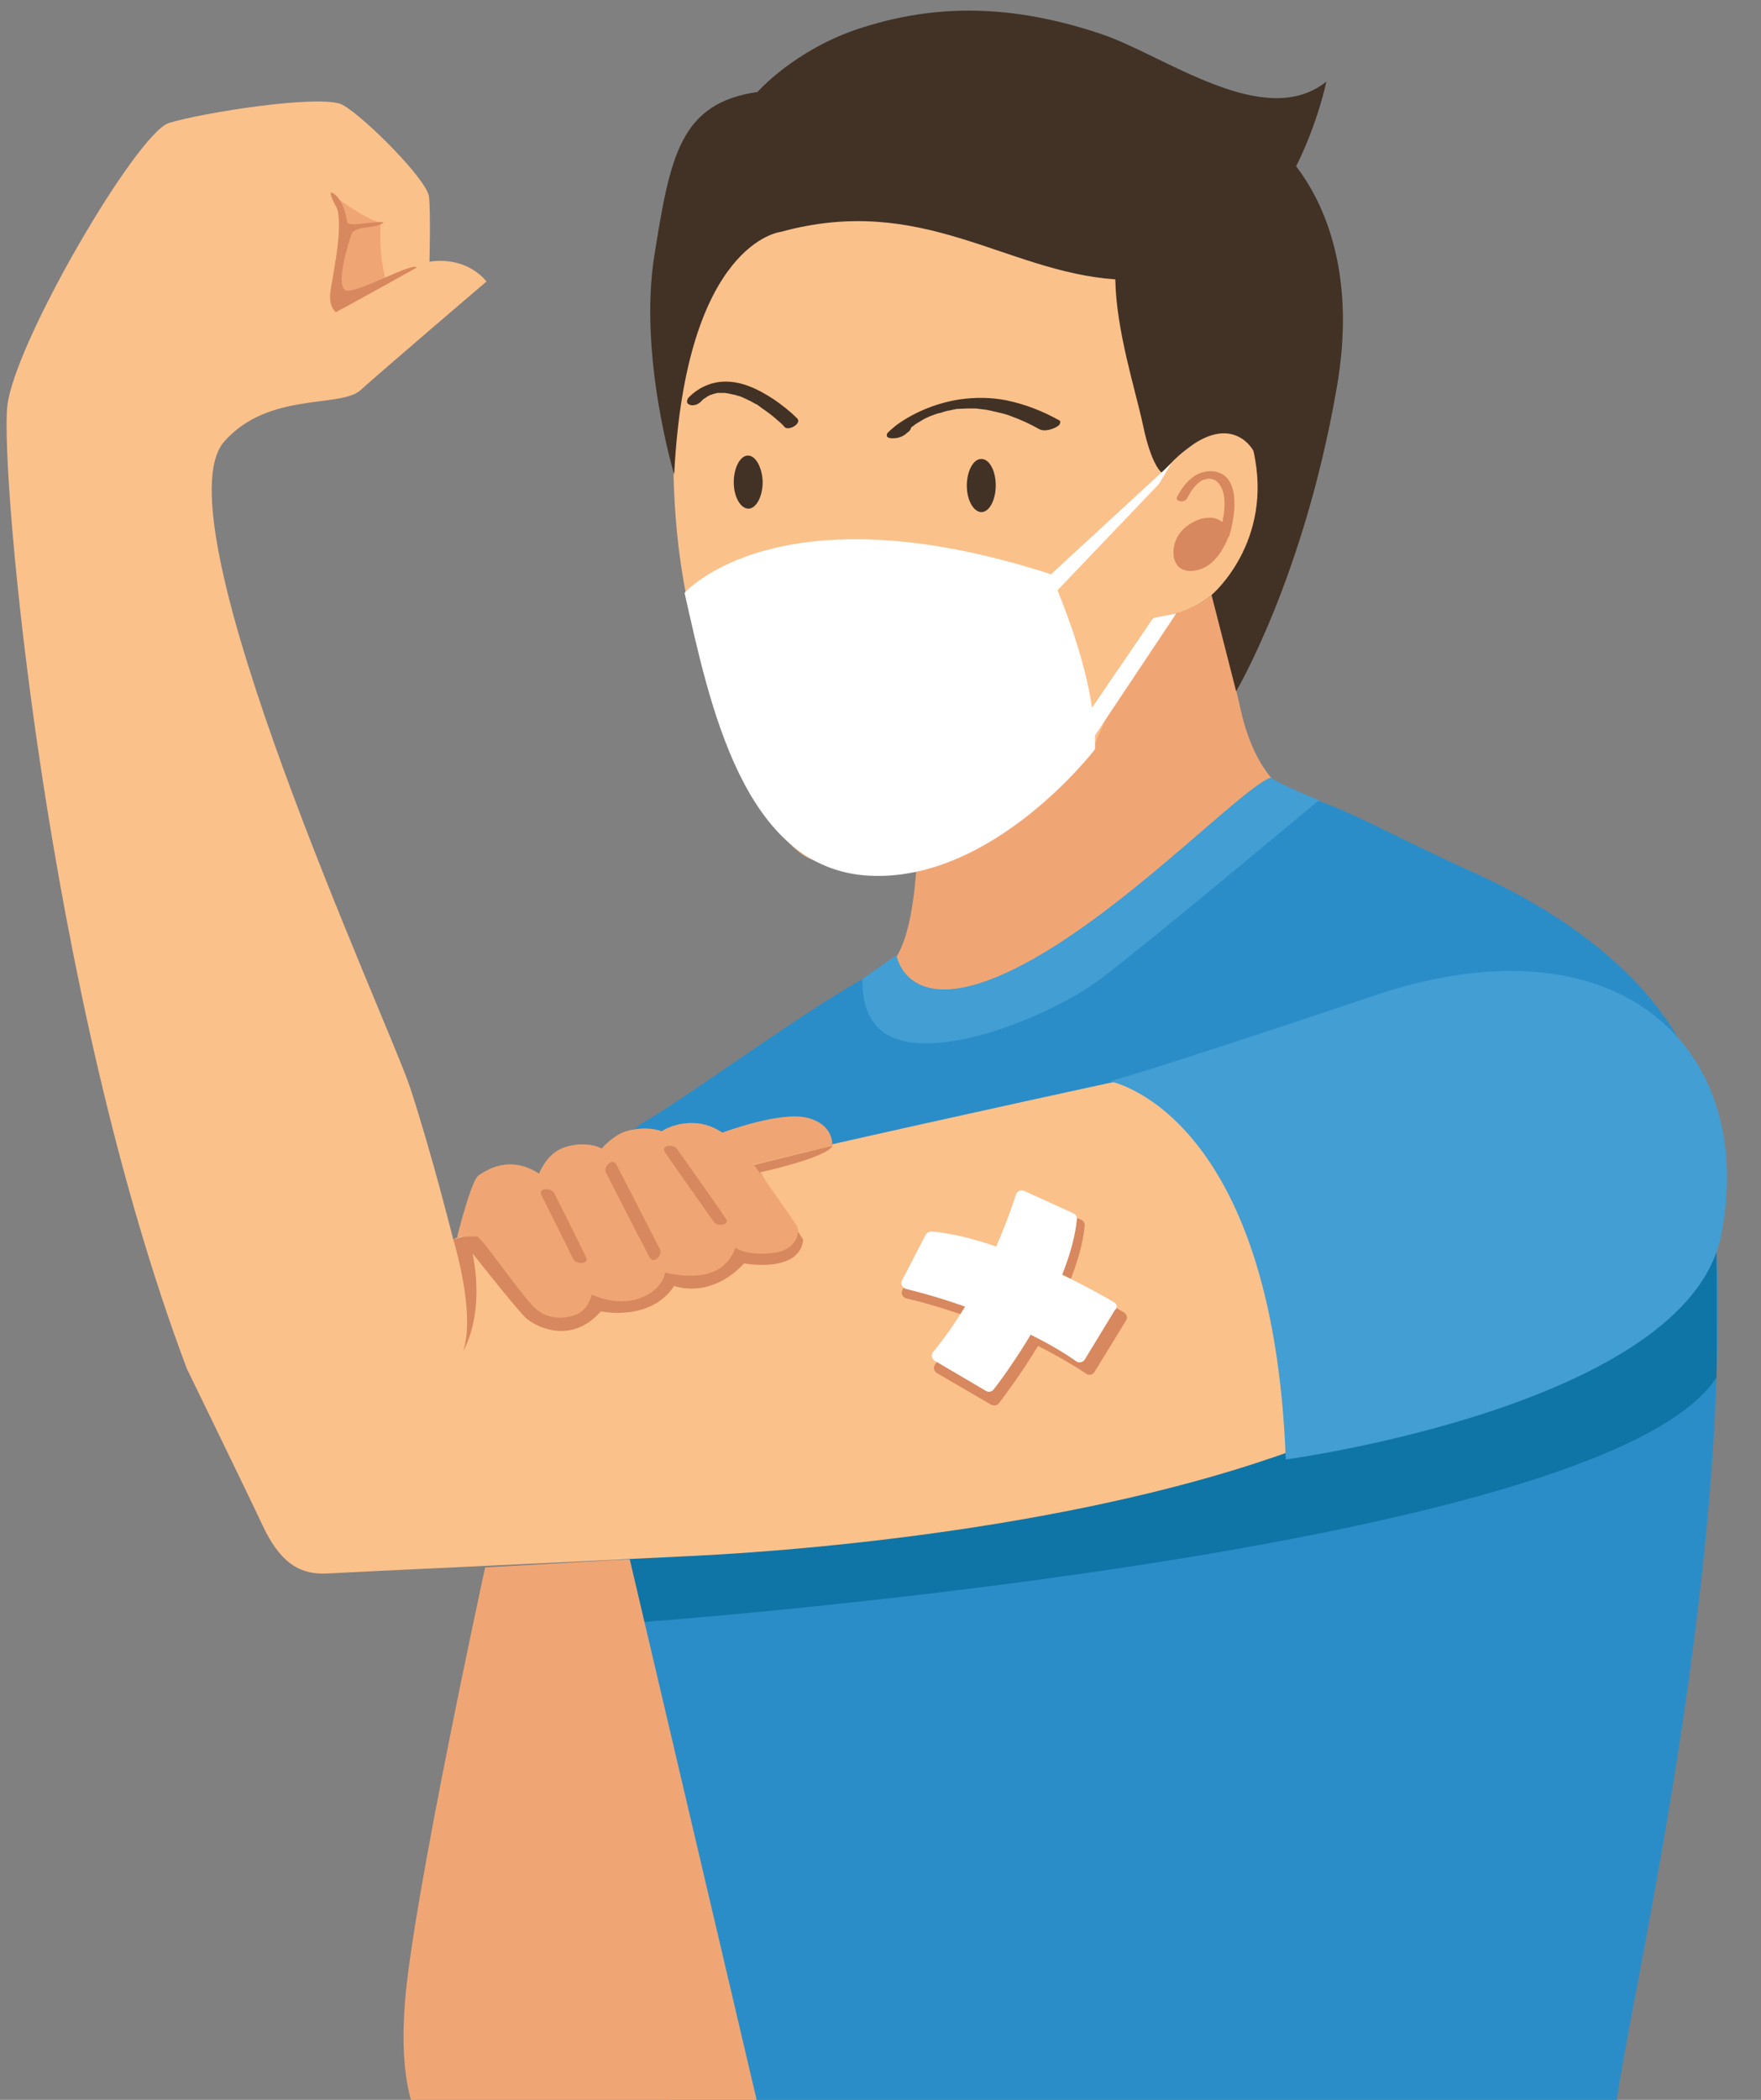
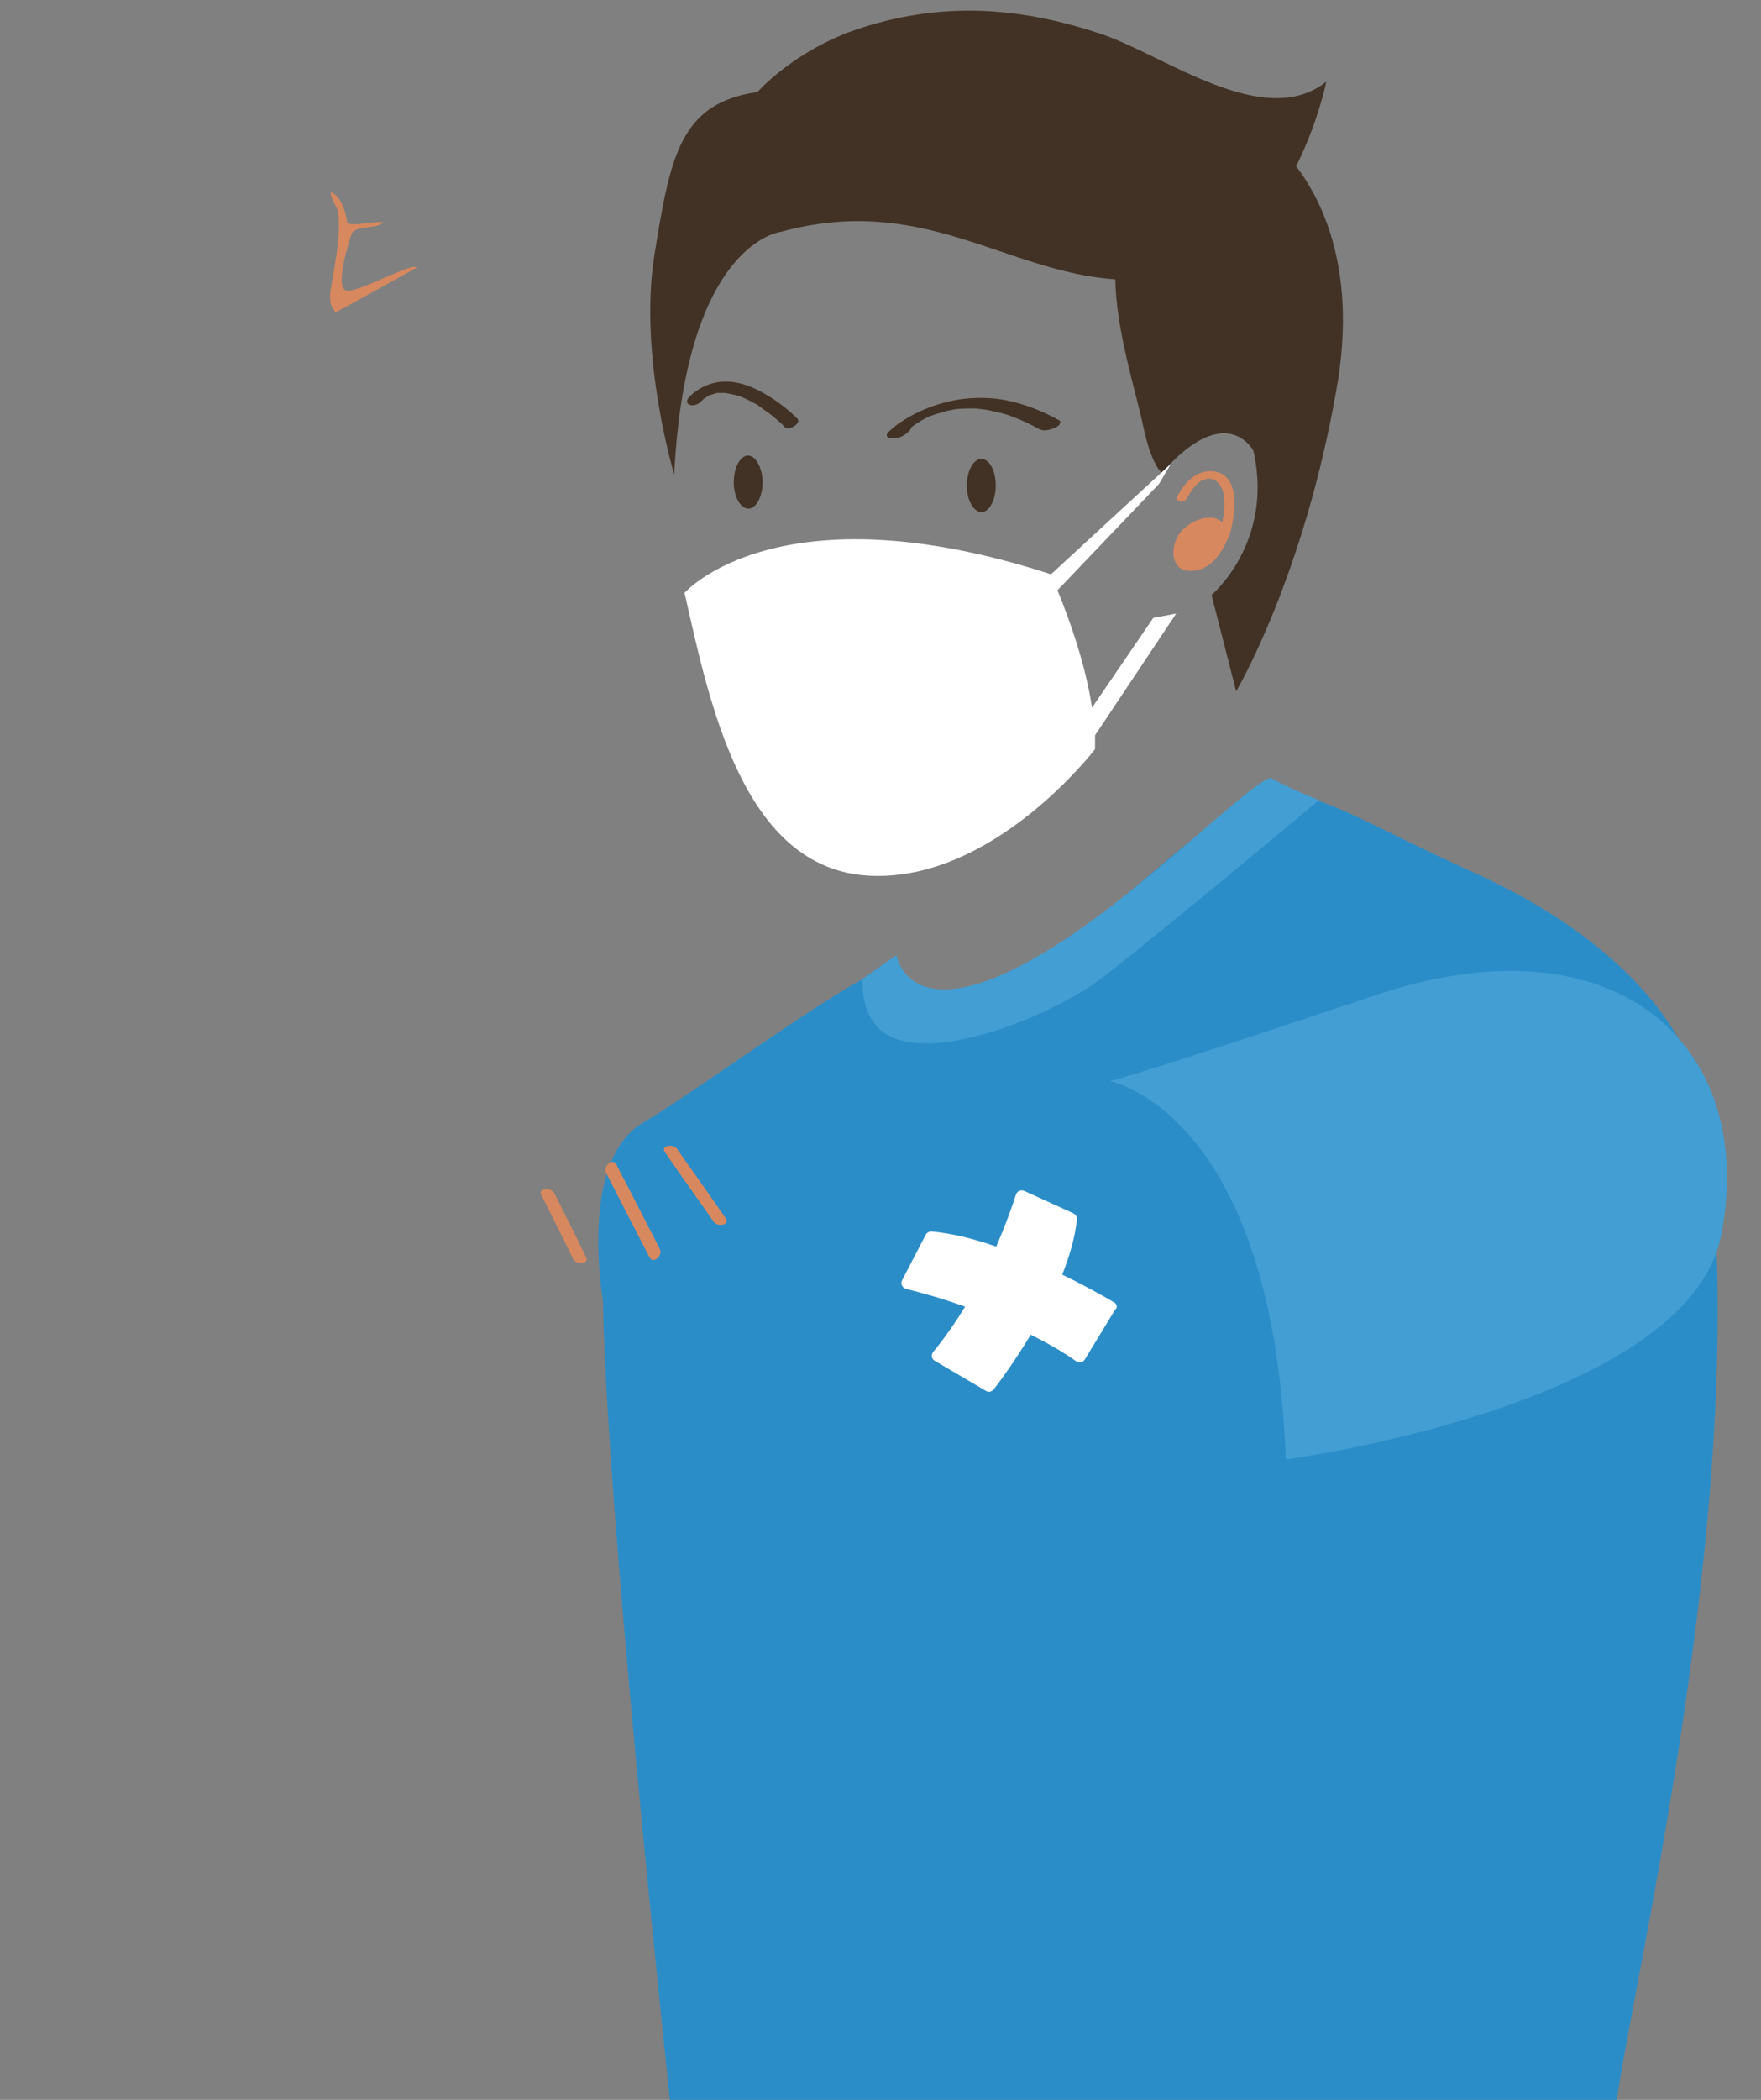
<svg xmlns="http://www.w3.org/2000/svg" height="486.3" preserveAspectRatio="xMidYMid meet" version="1.0" viewBox="-1.5 -2.4 408.0 486.3" width="408.0" zoomAndPan="magnify">
  <rect x="-1.5" y="-2.4" width="408.0" height="486.3" fill="#808080" stroke="none" />
  <g id="change1_1">
    <path d="M138.2,298.8c0,0-5.8-32.4,9.3-41.2c12-7,44.7-31.3,55.5-35.5c0,0,3.7,11.7,23.5,5.1 c21.9-7.3,53.2-45.3,67.3-45.9c10.3-0.5,21.6,7.3,46.2,18.4c33.9,15.3,50,36.3,52.9,53.1c13.6,81-15.7,201.4-19.8,231.1H153.7 C152.4,471.2,139,346,138.2,298.8z" fill="#2B8DC8" />
  </g>
  <g id="change2_1">
-     <path d="M396,280c0.3,4.7,0.2,36.6,0.2,36.6c-26.6,41.1-253.3,57-253.3,57l-1.7-14.5L396,280z" fill="#0F75A6" />
-   </g>
+     </g>
  <g id="change3_1">
-     <path d="M166,46.3c28.2-6.6,108.7,11.8,108.7,11.8s-4.1,31.2-7.6,42.7c-2.8,9.1,9.3-1.5,9.3-1.5 c17.1-7.8,16.2,15.3,9.3,28.2c-7,13.1-20.1,13.2-20.1,13.2c-7.4,31.6-29.8,48.5-43.7,54.1c-11.2,4.5-23.5,7.2-35.9,1.6 c-7.1-3.2-20.8-22.4-28.5-60.9c-7.7-38.4,1.8-79.6,1.8-79.6C161.5,47.8,166,46.3,166,46.3z M257.4,248c0,0-139.8,30.1-153.9,36.6 c0,0-4.9-19.6-9.9-34.9c-5-15.3-59.1-132-43.1-149.9c10.3-11.6,27-7.6,31.6-11.9c4.5-4.1,29.1-25.1,29.1-25.1s-4.2-5.9-13.2-4.6 c0,0,0.3-10.9-0.1-15c-0.4-4-15.2-18.7-20-21.3c-4.7-2.6-32.7,1.8-40.3,4.2C30.2,28.5,1.9,76.8,0.2,91.6c-1.7,14.9,8.8,136,41.6,223 c0,0,13.9,28.5,17.6,36.4c3.7,7.8,8,11.4,14.9,11c7-0.4,55.2-2.6,85.4-4.1c30.1-1.5,95.2-7.5,143.4-26.3 C303.1,331.6,298.7,256.9,257.4,248z" fill="#FBC18B" />
-   </g>
+     </g>
  <g id="change4_1">
-     <path d="M259.4,303.4l-7.3,11.9c-0.4,0.7-1.3,0.9-2,0.4c-3.6-2.4-7.4-4.5-11.1-6.4c-3.8,6.3-7.5,11.2-9,13.2 c-0.4,0.6-1.2,0.7-1.9,0.4l-12.5-7.3c-0.8-0.4-0.9-1.5-0.4-2.1c2.9-3.5,5.5-7.2,7.7-10.9c-6.5-2.3-11.7-3.7-14.4-4.3 c-0.9-0.2-1.4-1.2-0.9-2l5.7-11c0.3-0.5,0.8-0.8,1.4-0.8c4.9,0.4,10.3,1.8,15.7,3.6c2.5-5.6,4.1-10.3,4.8-12.5 c0.3-0.8,1.2-1.2,1.9-0.9l11.9,5.4c0.5,0.2,0.9,0.8,0.8,1.4c-0.4,4.3-1.8,8.8-3.6,13.3c5.8,2.8,10.4,5.4,12.5,6.6 C259.6,301.9,259.8,302.7,259.4,303.4z M103.5,284.6c0,0,5.3,17.1,2.3,25.9c0,0,5.1-8,2.2-22.6c0,0,9.7,12.3,12.2,14.8 c2.1,2,10.5,6.6,17.5-1.4c0,0,11.5,2.5,17-5.9c0,0,8.2,3.3,16.2-5.2c0,0,12.8,2.4,13.7-5.5l-10-15.6c0,0,15.7-3.4,16.8-6.2 L103.5,284.6z" fill="#D8885E" />
-   </g>
+     </g>
  <g id="change5_1">
-     <path d="M93.7,483.9c-1.8-6.5-2-14.3-1.4-22.3c1.7-23.4,18.6-101,18.6-101l33.5-1.9l29.4,125.2H93.7z M211.1,183 c0,0,1.4,35.1-8,39.1c-11.7,4.9,9.8,20.3,34.2,2.7s59.6-43.5,59.6-43.5s-7.4-4-10.8-18.7c-3.3-14.5-6.8-27.2-6.8-27.2l-2.1,1.5 c-7.8,4.9-10.4-1.4-25.6,34.2L211.1,183z M173.2,267.3l18.1-4.4c0,0,0.6-4.7-5.6-6.4c-6.3-1.7-19.8,3.4-19.8,3.4L173.2,267.3z M78.1,51.6L76.8,67l11-4.8c-1.7-6.7-1.1-13-1.1-13C83,48.3,75.9,43,75.9,43L78.1,51.6z M109.1,284c1,0.2,10.1,13.4,13.2,16.4 c3.1,3,7.4,2.7,10,1.5c2.6-1.2,3.3-4.5,3.3-4.5s5.5,2.8,11,0.9c5.5-1.9,6-6,6-6s5.8,1.6,10.4,0.1c4.6-1.4,5.9-5.9,5.9-5.9 c0.8,0.8,4.1,1.9,9.2,1.2c5.2-0.8,5.9-5.1,4.9-6.4c-1-1.4-11.6-17.3-15-19.9c-3.4-2.6-6.1-3.9-10-3.7c-3.9,0.2-6.2,1.9-6.2,1.9 c-2.6-1-6.4-0.8-9.1,0.3c-2.7,1.2-4.8,3.7-4.8,3.7c-1.4-0.9-5.4-1.6-9.1-0.1c-3.8,1.5-5.4,5.9-5.4,5.9c-7-4.5-12.3-0.7-14,0.4 c-1.7,1-5,14.3-5,14.3S108.1,283.8,109.1,284z" fill="#F0A674" />
-   </g>
+     </g>
  <g id="change6_1">
    <path d="M208.7,97.8c-0.9,0.9-2.1,1.3-3.3,1.3c-0.4,0-1,0-1.3-0.3c-0.2-0.2-0.2-0.6,0-0.9c0.7-0.7,1.5-1.4,2.3-2 c4.2-3,9.3-5,14.4-5.8c3.6-0.5,7.3-0.5,10.8,0.2c4.4,0.9,8.5,2.5,12.4,4.7c0.3,0.2,0.1,0.6,0,0.9c-0.3,0.4-0.9,0.7-1.4,0.9 c-1,0.4-2.3,0.7-3.3,0.2c-2.1-1.2-4.3-2.2-6.5-3c-1-0.4-2.1-0.7-3.1-0.9c-0.3-0.1-0.5-0.1-0.8-0.2c-0.3-0.1,0.1,0-0.1,0 c-0.1,0-0.2,0-0.3-0.1c-0.5-0.1-1-0.2-1.5-0.3c-0.8-0.1-1.6-0.2-2.4-0.3c-0.2,0-0.5,0-0.7,0c-0.5,0,0.4,0-0.2,0c-0.4,0-0.7,0-1.1,0 c-0.7,0-1.5,0.1-2.2,0.1c0.8,0,0.1,0-0.1,0c-0.2,0-0.3,0-0.5,0.1c-0.3,0-0.6,0.1-1,0.2c-0.2,0-0.4,0.1-0.6,0.1c-0.2,0-0.8,0.2,0.1,0 c-0.3,0.1-0.6,0.1-0.9,0.2c-0.6,0.2-1.2,0.4-1.8,0.5c0.1,0,0.7-0.2,0.3-0.1c-0.1,0-0.1,0-0.2,0.1c-0.1,0-0.3,0.1-0.4,0.1 c-0.3,0.1-0.5,0.2-0.8,0.3c-0.3,0.1-0.5,0.2-0.8,0.3c-0.1,0.1-0.2,0.1-0.3,0.2c-0.5,0.2,0.5-0.2,0.1-0.1c-0.9,0.4-1.7,0.9-2.5,1.4 c-0.2,0.1-0.9,0.6-0.2,0.1c-0.1,0.1-0.3,0.2-0.4,0.3c-0.3,0.2-0.5,0.4-0.8,0.6C209.5,97.1,209.2,97.5,208.7,97.8 c0,0-0.1,0.1-0.2,0.2C208.3,98.2,208.9,97.6,208.7,97.8L208.7,97.8z M183.2,94.5c-1.6-1.6-3.5-3.1-5.4-4.4c-3.5-2.3-7.6-4.4-12-4.1 c-2.9,0.2-5.6,1.5-7.6,3.5c-0.5,0.5-0.9,1.4,0,1.8c0.8,0.4,2,0,2.6-0.6c0.2-0.2,0.4-0.4,0.6-0.6c0.1-0.1,0.2-0.2,0.3-0.2 c0,0,0.1-0.1,0.1-0.1c0.2-0.2-0.1,0.1-0.1,0.1c0,0,0.6-0.4,0.6-0.4c0.1-0.1,0.2-0.1,0.3-0.2c0.4-0.2-0.3,0.1,0,0 c0.2-0.1,0.4-0.2,0.7-0.3c0.1,0,0.2-0.1,0.3-0.1c0.2-0.1-0.3,0.1-0.2,0.1c0.1,0,0.1,0,0.2-0.1c0.2-0.1,0.5-0.1,0.7-0.2 c0.1,0,0.2,0,0.3-0.1c0.2,0-0.2,0-0.2,0c0,0,0.2,0,0.2,0c0.1,0,1.4,0,1.4,0c0,0-0.4,0,0,0c0.1,0,0.3,0,0.4,0c0.2,0,0.5,0.1,0.7,0.1 c0.5,0.1,0.9,0.2,1.4,0.3c0.3,0.1-0.2-0.1,0.1,0c0.1,0,0.2,0.1,0.4,0.1c0.2,0.1,0.5,0.2,0.7,0.2c0.9,0.3,1.8,0.8,2.7,1.2 c0.4,0.2,0.8,0.5,1.3,0.7c0.2,0.1,0.4,0.2,0.6,0.4c0.1,0.1,0.2,0.1,0.3,0.2c0.3,0.2-0.1-0.1,0.1,0.1c1.3,0.9,2.6,1.8,3.8,2.9 c0.6,0.5,1.2,1,1.7,1.6C181,97.6,184.4,95.7,183.2,94.5L183.2,94.5z M225.8,103.9c-1.8,0-3.3,2.8-3.3,6.2c0,3.4,1.6,6.1,3.4,6.1 c1.8,0,3.3-2.8,3.3-6.2C229.2,106.6,227.7,103.8,225.8,103.9z M171.8,103.1c-1.8,0-3.3,2.8-3.3,6.2c0,3.4,1.6,6.1,3.4,6.1 c1.8,0,3.3-2.8,3.3-6.2C175.1,105.9,173.6,103.1,171.8,103.1z M298.8,36.1c5.1-10.2,7-19.6,7-19.6c-14.4,11.5-37.5-6.1-52.1-11 c-23.4-7.9-41.2-6.2-56.4-1.2c-14.9,5-23.3,14.6-23.3,14.6c-17.9,2.6-20.2,14.7-23.9,37.9c-3.7,23.2,4.6,50.7,4.6,50.7 c2.7-53.9,24.7-56.2,24.7-56.2c32.8-9,51.9,9.2,77.5,11c0.2,11.9,4.7,25.7,6.4,33.7c2,9.6,4.4,11.1,4.4,11.1 c15-17,21.2-5.1,21.2-5.1c4.8,21.2-9.7,33.4-9.7,33.4l5.7,22.3c0,0,15.6-26.3,23.2-69.7C313,61,305.2,44.5,298.8,36.1z" fill="#423225" />
  </g>
  <g id="change7_1">
    <path d="M317.1,228.1c56.3-18.9,88.6,12.2,80.2,55.4c-7.6,39.6-100.9,52.1-100.9,52.1c-3-80.8-40.8-87.6-40.8-87.6 S261.7,246.7,317.1,228.1z M198.3,224.3c-0.1,6.7,2.3,9.6,2.3,9.6c7.9,12.9,41-0.5,52.9-9.6c11.9-9,50.6-41.4,50.6-41.4 c-7-2.7-11.3-5.2-11.3-5.2c-7.4,3-35.1,32.4-59.3,44.3c-24.9,12.3-27.3-3.2-27.3-3.2L198.3,224.3z" fill="#429ED3" />
  </g>
  <g id="change4_2">
    <path d="M284.5,113.6c-0.1-2-0.5-4.1-1.9-5.5c-1.8-1.7-4.5-1.7-6.6-0.7c-2.2,1.1-3.7,3.2-4.8,5.3 c-0.3,0.5,0.3,1,0.8,1c0.6,0.1,1.3-0.2,1.6-0.8c0.7-1.4,1.7-2.9,3-3.8c0.2-0.2,0.5-0.3,0.8-0.4c0,0,0.1,0,0.1,0 c0.1,0,0.2-0.1,0.3-0.1c0.1,0,0.2,0,0.4-0.1c0.6-0.1,1.2,0,1.8,0.3c1.3,0.8,1.9,2.4,2.1,3.8c0.2,1.7,0.1,3.5-0.3,5.3 c0,0.2-0.1,0.4-0.1,0.6c-0.8-0.6-1.7-1-2.7-1c-2.4-0.1-4.7,1.1-6.4,2.7c-1.6,1.6-2.4,3.8-2.2,6c0.1,1,0.5,2,1.2,2.7 c0.9,0.8,2.1,1,3.3,0.9c4.2-0.4,6.7-4.1,8.2-7.8c0.2-0.2,0.3-0.4,0.3-0.7c0.1-0.3,0.2-0.6,0.3-1 C284.2,118.1,284.6,115.8,284.5,113.6z M123.9,274.3c-0.8-1.6,2.4-1.7,3-0.4c2.5,5,5,9.9,7.4,14.9c0.8,1.6-2.4,1.7-3,0.4 C128.9,284.2,126.4,279.3,123.9,274.3L123.9,274.3z M138.9,269.2c-0.7-1.4,1.5-3.6,2.4-1.9c3.4,6.5,6.7,13,10.1,19.6 c0.7,1.4-1.5,3.6-2.4,1.9C145.6,282.3,142.3,275.8,138.9,269.2L138.9,269.2z M152.6,264.5c-1.2-1.6,1.8-2.1,2.7-0.9 c3.8,5.4,7.6,10.7,11.3,16.1c1.2,1.6-1.8,2.1-2.7,0.9C160.1,275.2,156.3,269.9,152.6,264.5L152.6,264.5z M95,59.6 c0,0-15.4,8.6-18.7,10.3c0,0-1.6-1.2-1.3-4.3c0.3-3.1,3.1-14.8,1.6-19.7c0,0-2.8-5-0.7-3.4c2.1,1.6,2.8,4.9,3,6.4 c0.1,1.5,6.2-0.2,8.5,0.2c0,0-0.6,0.6-2.1,0.9c-1.6,0.3-4.9,0.3-5.4,1.9c-0.5,1.5-4.1,12.7-1,13S94.5,58.1,95,59.6z" fill="#D8885E" />
  </g>
  <g id="change8_1">
    <path d="M243.5,134.3L243.5,134.3c2.3,5.6,6.5,16.8,8,27.2l14.2-20.8l5.3-1l-18.8,28.2c0,1.1,0,2.2,0,3.2 c0,0-23.5,30.8-52.3,29.3c-29.2-1.5-37-39.8-42.8-65.5c0,0,21.7-24.8,84.9-4.3l27.8-25.6l-2.8,4.7L243.5,134.3z M256.6,299.2 c-2-1.2-6.4-3.7-12-6.4c1.7-4.3,3-8.7,3.4-12.8c0.1-0.6-0.3-1.1-0.8-1.4l-11.4-5.2c-0.7-0.3-1.6,0-1.9,0.8 c-0.7,2.2-2.2,6.6-4.6,12.1c-5.1-1.8-10.3-3.1-15-3.5c-0.5,0-1.1,0.3-1.3,0.7l-5.5,10.6c-0.4,0.8,0,1.7,0.9,2 c2.5,0.6,7.5,1.9,13.7,4.1c-2.2,3.6-4.6,7.1-7.4,10.5c-0.5,0.6-0.4,1.6,0.3,2l11.9,7c0.6,0.4,1.4,0.2,1.8-0.3 c1.5-1.9,5-6.7,8.6-12.7c3.6,1.8,7.2,3.8,10.6,6.2c0.6,0.4,1.5,0.2,1.9-0.4l7-11.5C257.5,300.4,257.3,299.6,256.6,299.2z" fill="#FFF" />
  </g>
</svg>